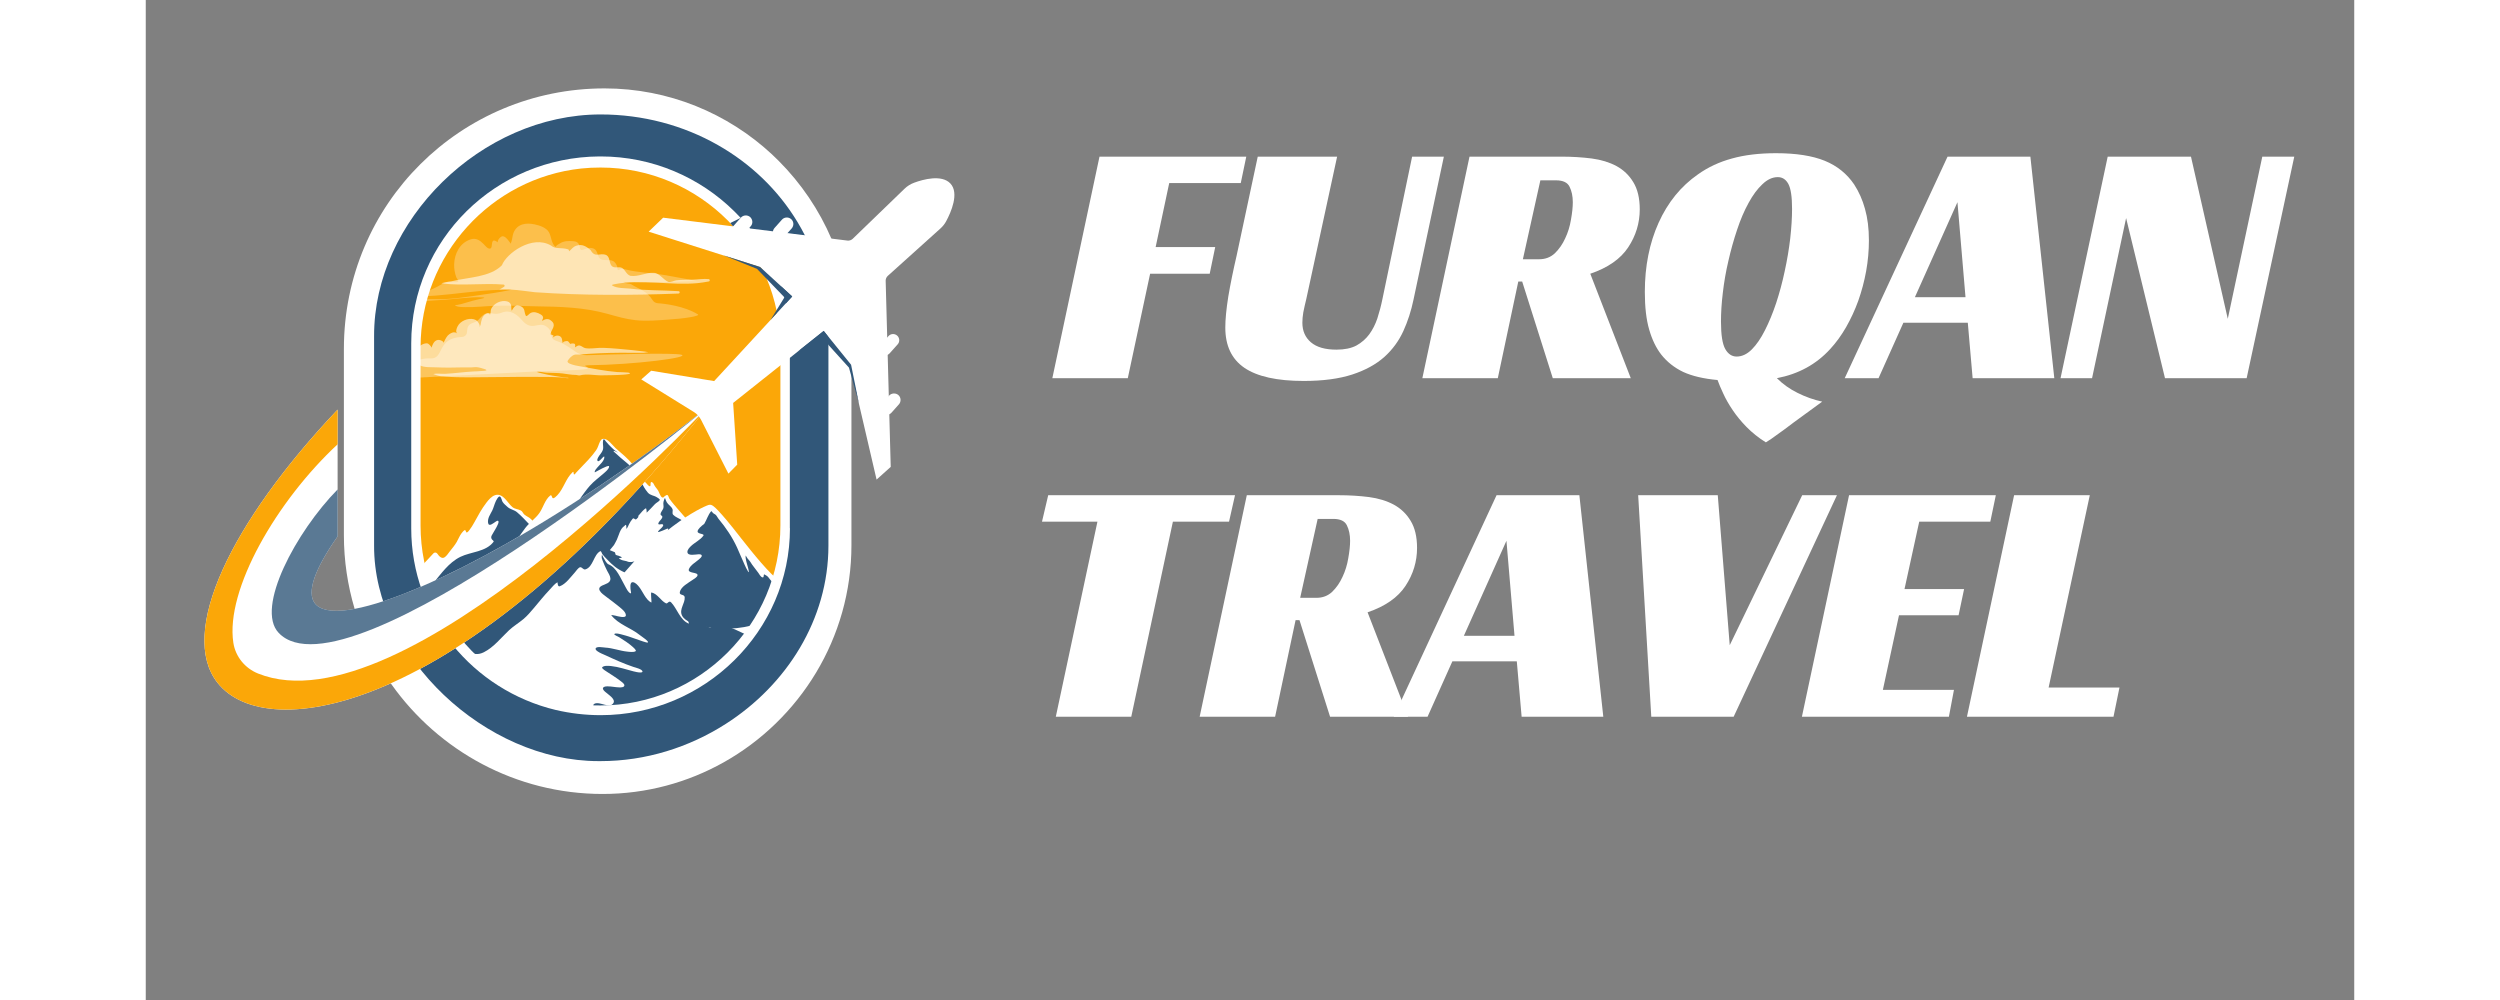
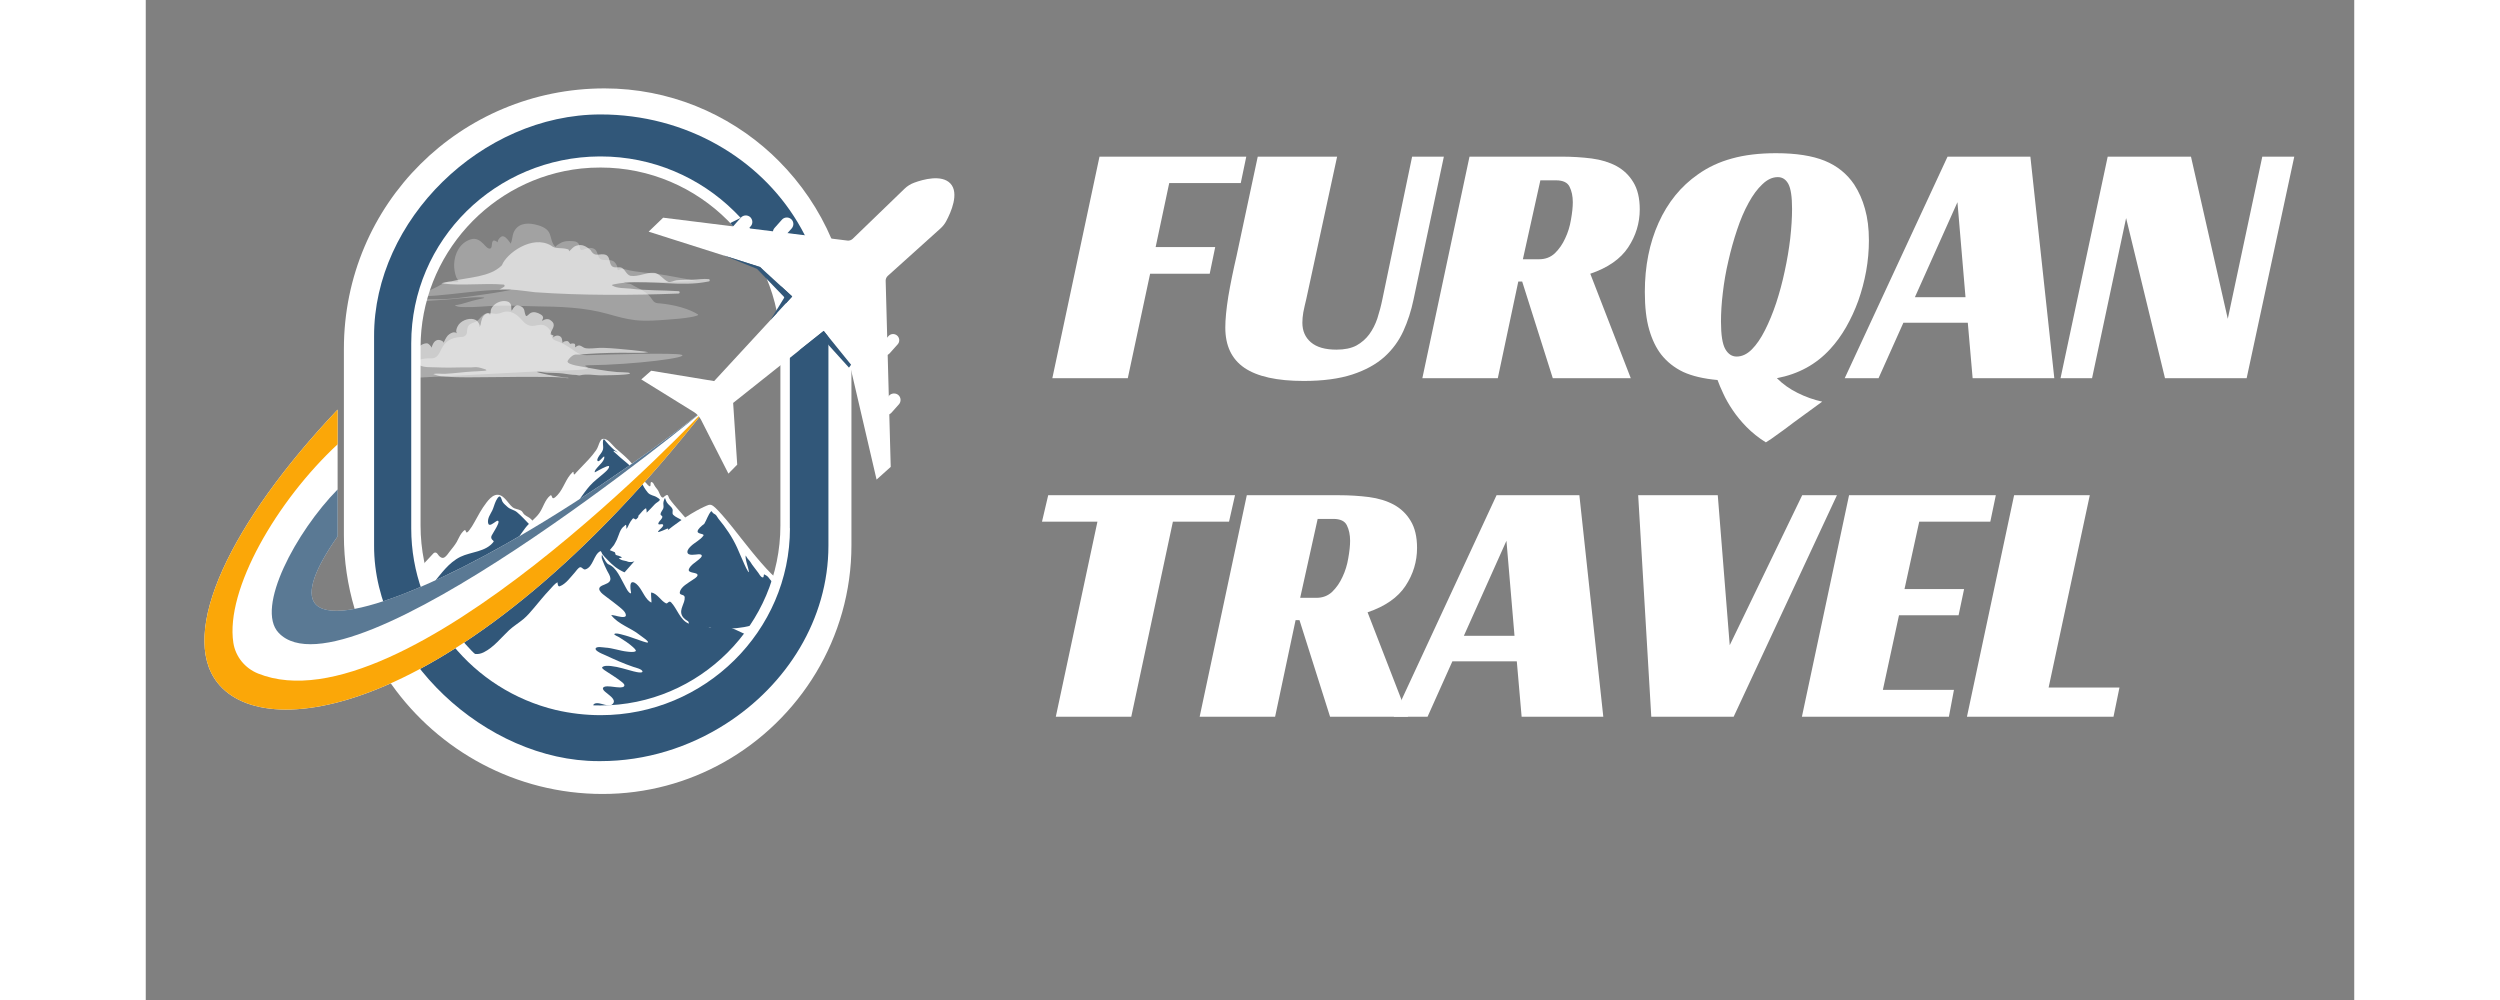
<svg xmlns="http://www.w3.org/2000/svg" width="200" zoomAndPan="magnify" viewBox="0 0 150 67.92" height="80" preserveAspectRatio="xMidYMid meet">
  <rect x="0" y="0" width="150" height="67.92" fill="#808080" stroke="none" />
  <defs>
    <clipPath id="64a95afd2c">
      <path d="M 13 6 L 48 6 L 48 53.938 L 13 53.938 Z M 13 6 " />
    </clipPath>
    <clipPath id="9828f24cc0">
      <path d="M 42.992 10.93 C 42.836 10.773 42.676 10.621 42.516 10.469 C 39.527 7.699 35.523 6.004 31.156 6.004 C 21.418 6.004 13.457 13.824 13.457 23.699 L 13.457 36.355 C 13.457 38.09 13.715 39.762 14.184 41.344 C 14.734 43.207 15.598 44.949 16.703 46.5 C 19.891 50.988 25.137 53.926 31.027 53.926 C 34.008 53.926 36.816 53.145 39.254 51.777 C 44.418 48.879 47.93 43.344 47.93 37.031 L 47.93 22.777 C 47.914 18.168 46.027 13.973 42.992 10.93 Z M 43.105 35.691 C 43.105 42.414 37.605 47.914 30.883 47.914 C 30.746 47.914 30.617 47.914 30.488 47.91 C 23.949 47.695 18.664 42.285 18.664 35.691 L 18.664 23.594 C 18.664 17.312 23.465 12.098 29.578 11.445 C 30.012 11.398 30.441 11.379 30.891 11.379 C 34.25 11.379 37.309 12.754 39.52 14.965 C 41.738 17.184 43.105 20.234 43.105 23.594 Z M 43.105 35.691 " />
    </clipPath>
    <clipPath id="c95b57c224">
      <path d="M 3.984 27 L 39 27 L 39 49 L 3.984 49 Z M 3.984 27 " />
    </clipPath>
    <filter x="0%" y="0%" width="100%" filterUnits="objectBoundingBox" id="55edfac098" height="100%" />
    <clipPath id="ed79ec2f30">
      <path d="M 0.477 0.566 L 30.203 0.566 L 30.203 16.867 L 0.477 16.867 Z M 0.477 0.566 " />
    </clipPath>
    <clipPath id="b984185bc0">
      <rect x="0" width="31" y="0" height="17" />
    </clipPath>
    <clipPath id="bfb6661a0e">
      <path d="M 33 12 L 54.922 12 L 54.922 33 L 33 33 Z M 33 12 " />
    </clipPath>
  </defs>
  <g id="2bf6a2b49a">
-     <path style=" stroke:none;fill-rule:nonzero;fill:#fba708;fill-opacity:1;" d="M 44.824 23.559 L 44.824 36.863 C 44.832 44.418 38.035 50.551 30.547 50.551 C 23.445 50.633 16.324 43.965 16.348 36.863 L 16.348 23.559 C 16.34 16.199 23.086 9.484 30.547 9.484 C 38.012 9.484 44.824 15.215 44.824 23.559 Z M 44.824 23.559 " />
    <path style=" stroke:none;fill-rule:nonzero;fill:#ffffff;fill-opacity:1;" d="M 17.84 39.41 L 19.543 37.578 C 19.617 37.504 19.738 37.512 19.801 37.602 C 19.914 37.77 20.094 37.973 20.285 37.859 C 20.43 37.773 20.543 37.586 20.645 37.457 C 20.809 37.25 20.984 37.043 21.117 36.816 C 21.234 36.617 21.312 36.395 21.453 36.211 C 21.488 36.168 21.633 35.977 21.695 36.008 C 21.746 36.031 21.738 36.18 21.812 36.164 C 21.875 36.148 21.938 36.055 21.977 36.008 C 22.105 35.848 22.211 35.668 22.309 35.492 C 22.57 35.02 22.816 34.551 23.148 34.125 C 23.301 33.93 23.488 33.707 23.734 33.629 C 24.266 33.465 24.57 34.16 24.898 34.438 C 25.062 34.582 25.297 34.574 25.48 34.676 C 25.59 34.734 25.621 34.867 25.711 34.945 C 25.859 35.074 26.055 35.137 26.191 35.281 C 26.672 35.793 26.789 36.539 27.102 37.145 C 27.277 37.48 27.473 38.004 27.207 38.336 C 27.039 38.555 26.781 38.688 26.562 38.844 C 26.246 39.066 25.93 39.301 25.559 39.43 C 25.324 39.512 25.074 39.531 24.828 39.578 C 24.633 39.617 24.422 39.684 24.223 39.68 C 23.809 39.676 23.438 39.473 23.02 39.492 C 22.59 39.508 22.176 39.617 21.75 39.656 C 20.469 39.773 19.188 39.871 17.906 39.98 L 17.84 39.41 " />
    <path style=" stroke:none;fill-rule:nonzero;fill:#315779;fill-opacity:1;" d="M 19.508 39.633 C 20.059 38.973 20.574 38.211 21.371 37.82 C 22.094 37.469 23.098 37.492 23.625 36.797 C 23.66 36.75 23.543 36.672 23.52 36.645 C 23.445 36.551 23.449 36.457 23.504 36.355 C 23.633 36.117 23.789 35.898 23.898 35.652 C 23.926 35.594 23.992 35.457 23.945 35.391 C 23.902 35.332 23.801 35.406 23.762 35.434 C 23.629 35.516 23.297 35.82 23.25 35.512 C 23.203 35.191 23.402 34.941 23.535 34.672 C 23.625 34.484 23.672 34.273 23.758 34.082 C 23.781 34.023 23.953 33.668 24.055 33.727 C 24.16 33.793 24.176 33.984 24.234 34.086 C 24.316 34.219 24.465 34.332 24.578 34.438 C 24.762 34.605 25.027 34.629 25.215 34.789 C 25.852 35.324 26.301 36.004 27.027 36.445 C 27.379 36.66 28.281 37.117 28.109 37.656 C 28.035 37.883 27.793 38.016 27.586 38.102 C 27.109 38.305 26.59 38.363 26.086 38.469 C 25.594 38.574 25.121 38.422 24.633 38.512 C 24.223 38.586 23.836 38.738 23.43 38.824 C 22.125 39.113 20.812 39.363 19.508 39.633 " />
    <path style=" stroke:none;fill-rule:nonzero;fill:#ffffff;fill-opacity:1;" d="M 22.098 44.531 C 22.141 44.438 22.121 44.328 22.051 44.258 C 21.367 43.605 21.945 42.43 22.031 41.461 C 22.051 41.223 22.168 40.879 22.344 40.637 C 23.141 39.555 23.941 38.473 24.723 37.375 C 25.082 36.879 25.402 36.355 25.773 35.867 C 26.059 35.488 26.484 35.215 26.746 34.828 C 27 34.461 27.113 33.938 27.477 33.652 C 27.578 33.574 27.578 33.809 27.652 33.836 C 27.742 33.867 27.898 33.691 27.953 33.637 C 28.395 33.172 28.52 32.504 28.996 32.066 C 29.105 31.965 29.016 32.246 29.113 32.223 C 29.148 32.215 29.195 32.141 29.219 32.113 C 29.312 32.012 29.406 31.914 29.504 31.812 C 29.883 31.418 30.277 31.027 30.59 30.578 C 30.719 30.395 30.754 30.184 30.855 29.988 C 30.891 29.922 30.945 29.828 31.031 29.812 C 31.375 29.746 31.691 30.238 31.906 30.434 C 32.281 30.773 32.734 31.117 33.043 31.52 C 33.152 31.664 33.137 31.898 33.285 31.996 C 33.387 32.066 33.383 32.176 33.449 32.273 C 33.582 32.457 33.762 32.613 33.93 32.754 C 34.027 32.836 34.09 32.957 34.203 33.02 C 34.262 33.051 34.281 33.004 34.285 32.953 C 34.289 32.836 34.273 32.672 34.418 32.77 C 34.441 32.785 34.457 32.805 34.477 32.832 C 34.496 32.859 34.531 32.93 34.543 32.957 C 34.617 33.098 34.734 33.203 34.812 33.34 C 34.879 33.465 34.914 33.602 35 33.719 C 35.031 33.766 35.09 33.809 35.148 33.789 C 35.168 33.785 35.184 33.766 35.199 33.746 C 35.211 33.734 35.223 33.723 35.234 33.711 C 35.27 33.684 35.305 33.656 35.344 33.637 C 35.5 33.559 35.5 33.777 35.562 33.867 C 35.754 34.137 35.973 34.387 36.188 34.633 C 36.352 34.816 36.512 35 36.672 35.188 C 36.695 35.219 36.805 35.301 36.809 35.348 C 36.816 35.391 36.84 35.43 36.871 35.461 C 37.871 36.523 38.859 37.598 39.844 38.68 L 40.047 38.871 C 40.094 38.918 40.23 39.141 40.273 39.234 C 40.383 39.453 40.508 39.688 40.574 39.926 C 40.777 40.656 40.312 41.203 39.992 41.793 C 39.809 42.129 39.57 42.461 39.336 42.715 C 38.871 43.215 38.309 43.637 37.738 44.004 C 37.172 44.367 36.492 44.566 35.867 44.801 C 34.594 45.285 33.328 45.656 31.996 45.941 C 31.395 46.066 30.824 46.156 30.207 46.129 C 28.938 46.07 27.66 45.973 26.43 45.641 C 25.543 45.402 23.898 46.047 23.074 45.648 C 22.777 45.5 21.797 45.199 22.098 44.527 Z M 22.098 44.531 " />
    <path style=" stroke:none;fill-rule:nonzero;fill:#315779;fill-opacity:1;" d="M 26.836 36.777 C 26.895 36.699 26.957 36.625 27.027 36.57 C 27.301 36.227 27.574 35.879 27.891 35.57 C 28.203 35.266 28.562 35.035 28.855 34.707 C 29.328 34.168 29.684 33.539 30.156 33 C 30.441 32.676 30.785 32.438 31.105 32.152 C 31.227 32.043 31.434 31.883 31.469 31.711 C 31.492 31.602 31.34 31.668 31.289 31.684 C 31.102 31.754 30.922 31.855 30.746 31.949 C 30.73 31.957 30.5 32.082 30.5 32.082 C 30.461 31.98 30.605 31.832 30.66 31.766 C 30.809 31.582 31.16 31.301 31.148 31.039 C 31.145 30.953 31.043 31.066 31.023 31.086 C 30.98 31.129 30.746 31.414 30.684 31.301 C 30.641 31.23 30.695 31.129 30.727 31.066 C 30.816 30.895 30.988 30.742 31.047 30.555 C 31.098 30.395 31.043 30.203 31.051 30.039 C 31.051 29.988 31.055 29.867 31.109 29.836 C 31.141 29.816 31.223 29.949 31.242 29.973 C 31.379 30.133 31.52 30.289 31.672 30.43 C 31.754 30.508 31.84 30.582 31.934 30.645 C 31.965 30.668 31.996 30.688 32.027 30.703 C 32.043 30.711 32.082 30.727 32.07 30.727 C 32 30.734 31.824 30.586 31.762 30.633 C 31.754 30.641 31.867 30.746 31.879 30.754 C 31.996 30.867 32.117 30.977 32.238 31.078 C 32.566 31.355 32.91 31.613 33.18 31.949 C 33.547 32.414 33.715 33.004 34.094 33.449 C 34.273 33.66 34.492 33.637 34.707 33.77 C 34.734 33.785 34.945 33.906 34.914 33.965 C 34.844 34.078 34.672 34.141 34.574 34.25 C 34.402 34.445 34.207 34.633 34.023 34.82 C 34.02 34.824 34.023 34.492 33.957 34.527 C 33.816 34.598 33.629 34.84 33.52 34.961 C 33.48 35.004 33.406 35.07 33.469 35.094 C 33.434 35.148 33.391 35.199 33.336 35.25 C 33.223 35.359 33.168 35.121 33.062 35.242 C 32.965 35.359 32.887 35.477 32.82 35.613 C 32.793 35.664 32.715 35.871 32.645 35.914 C 32.629 35.922 32.641 35.875 32.641 35.859 C 32.641 35.809 32.648 35.695 32.617 35.656 C 32.59 35.621 32.543 35.699 32.504 35.727 C 32.211 35.918 32.133 36.359 31.996 36.656 C 31.992 36.672 31.785 37.062 31.789 37.035 C 31.676 37.168 31.582 37.281 31.52 37.363 C 31.512 37.375 31.848 37.492 31.859 37.508 C 31.93 37.594 31.84 37.668 31.988 37.711 C 32.082 37.738 32.172 37.762 32.262 37.809 C 32.27 37.816 32.332 37.84 32.328 37.859 C 32.316 37.93 32.078 37.867 32.16 37.941 C 32.309 38.07 32.477 38.066 32.645 38.113 C 32.699 38.129 32.754 38.16 32.812 38.168 C 32.887 38.176 32.961 38.176 33.035 38.168 C 33.059 38.164 33.148 38.121 33.152 38.145 C 33.367 38.207 33.555 38.07 33.672 37.898 C 33.77 37.758 33.84 37.598 33.961 37.477 C 34.324 37.117 34.785 36.875 35.102 36.473 C 35.211 36.332 35.504 36.125 35.484 35.926 C 35.477 35.863 35.355 35.934 35.324 35.945 C 35.195 36 35.066 36.062 34.93 36.105 C 34.895 36.117 34.828 36.145 34.793 36.125 C 34.773 36.113 34.867 36.016 34.871 36.008 C 34.934 35.938 35.152 35.773 35.145 35.668 C 35.133 35.531 34.879 35.664 34.82 35.598 C 34.793 35.566 34.84 35.484 34.855 35.457 C 34.918 35.352 35.078 35.234 35.086 35.109 C 35.094 35.023 34.965 35.012 34.965 34.926 C 34.969 34.773 35.113 34.656 35.156 34.516 C 35.195 34.375 35.129 34.23 35.164 34.086 C 35.172 34.055 35.234 33.828 35.27 33.824 C 35.27 33.824 35.289 33.883 35.289 33.883 C 35.316 33.961 35.348 34.039 35.387 34.113 C 35.484 34.285 35.695 34.391 35.773 34.574 C 35.828 34.703 35.719 34.855 35.828 34.969 C 35.969 35.121 36.227 35.207 36.398 35.324 C 36.449 35.363 36.566 35.43 36.574 35.5 C 36.586 35.59 36.48 35.715 36.43 35.777 C 36.25 35.996 36.02 36.152 35.812 36.336 C 35.324 36.77 34.734 37.113 34.293 37.598 C 33.941 37.98 33.766 38.5 33.348 38.828 C 33.254 38.898 33.117 38.973 33.031 39.039 C 32.926 39.121 32.598 38.914 32.516 38.875 C 32.02 38.652 31.703 38.391 31.332 37.992 C 31.223 37.879 31.102 37.762 31.008 37.633 C 30.98 37.598 30.934 37.402 30.867 37.438 C 30.414 37.676 30.391 38.512 29.863 38.672 C 29.715 38.719 29.625 38.496 29.496 38.527 C 29.375 38.559 29.219 38.793 29.137 38.887 C 28.863 39.188 28.527 39.672 28.125 39.816 C 28.023 39.852 27.996 39.758 27.984 39.68 C 27.98 39.672 27.965 39.543 27.961 39.547 C 27.77 39.652 27.594 39.883 27.445 40.039 C 27.059 40.445 26.711 40.883 26.348 41.312 C 26.129 41.57 25.914 41.828 25.652 42.047 C 25.34 42.309 24.984 42.52 24.684 42.797 C 24.141 43.305 23.641 43.961 22.961 44.301 C 22.195 44.684 21.625 44.102 21.242 43.473 C 21.113 43.262 20.883 42.977 20.926 42.711 C 21.012 42.18 21.465 41.609 21.805 41.215 C 22.785 40.07 24.137 39.336 25.328 38.441 C 25.57 38.262 25.883 38.074 26.062 37.832 C 26.219 37.617 26.281 37.32 26.523 37.184 C 26.57 37.156 26.594 37.098 26.629 37.059 C 26.703 36.977 26.77 36.871 26.84 36.777 " />
    <path style=" stroke:none;fill-rule:nonzero;fill:#ffffff;fill-opacity:1;" d="M 44 39.766 C 43.227 40.449 40.449 36.488 39.441 35.316 C 38.504 34.211 38.43 34.285 38.277 34.285 C 38.125 34.285 35.105 35.559 31.973 39.547 C 28.84 43.535 42.781 43.52 42.781 43.52 Z M 44 39.766 " />
    <path style=" stroke:none;fill-rule:nonzero;fill:#315779;fill-opacity:1;" d="M 41.938 42.129 C 41.941 42.074 42.02 42.012 42.055 41.977 C 42.168 41.859 42.281 41.746 42.367 41.605 C 42.48 41.422 42.602 41.238 42.711 41.055 C 42.812 40.887 43.047 40.559 43.027 40.348 C 43.004 40.094 42.809 39.938 42.68 39.738 C 42.602 39.617 42.555 39.523 42.453 39.418 C 42.332 39.293 42.293 39.168 42.137 39.082 C 42.129 39.078 42 39.008 42 39.008 C 41.949 39.047 42.004 39.254 41.883 39.215 C 41.758 39.18 41.672 39 41.602 38.902 C 41.426 38.652 41.215 38.422 41.055 38.152 C 41.004 38.066 40.922 38.008 40.867 37.922 C 40.867 37.918 40.746 37.727 40.746 37.727 C 40.715 37.984 40.844 38.297 40.902 38.543 C 40.906 38.574 40.984 38.812 40.949 38.855 C 40.93 38.883 40.906 38.805 40.887 38.777 C 40.805 38.641 40.742 38.508 40.676 38.363 C 40.496 37.977 40.34 37.582 40.164 37.195 C 39.84 36.484 39.391 35.824 38.895 35.23 C 38.832 35.152 38.789 35.047 38.723 34.98 C 38.668 34.922 38.582 34.898 38.523 34.84 C 38.512 34.828 38.422 34.699 38.406 34.719 C 38.188 34.965 38.102 35.305 37.934 35.578 C 37.746 35.719 37.48 35.941 37.48 36.098 C 37.484 36.289 37.98 36.234 37.871 36.387 C 37.672 36.672 37.277 36.852 37.027 37.094 C 36.926 37.195 36.777 37.344 36.789 37.5 C 36.812 37.785 37.355 37.652 37.527 37.648 C 37.602 37.645 37.738 37.637 37.762 37.73 C 37.785 37.828 37.625 37.945 37.57 37.996 C 37.355 38.184 37.012 38.371 36.895 38.641 C 36.758 38.969 37.5 38.836 37.477 39.07 C 37.461 39.203 37.234 39.32 37.141 39.387 C 36.867 39.582 36.348 39.844 36.273 40.211 C 36.223 40.465 36.594 40.336 36.605 40.57 C 36.633 40.988 36.219 41.375 36.418 41.797 C 36.609 42.211 37.285 42.395 37.684 42.492 C 38.906 42.797 40.387 42.781 41.578 42.34 C 41.73 42.281 41.848 42.211 41.938 42.129 Z M 41.938 42.129 " />
    <path style=" stroke:none;fill-rule:nonzero;fill:#ffffff;fill-opacity:1;" d="M 22.926 46.637 C 23.48 46.262 23.422 45.996 23.879 45.504 C 24.359 44.988 25.387 44.203 25.996 43.816 C 26.234 43.668 26.199 43.965 26.203 44.121 C 26.207 44.168 26.203 44.277 26.281 44.254 C 26.547 44.172 26.777 43.883 26.949 43.68 C 27.32 43.238 27.637 42.77 28.078 42.398 C 28.18 42.316 28.418 42.098 28.566 42.148 C 28.68 42.184 28.652 42.488 28.812 42.352 C 29.289 41.945 29.641 41.406 30.145 41.02 C 30.438 40.797 30.832 40.801 31.094 40.52 C 31.469 40.113 31.77 39.383 32.352 39.242 C 32.57 39.191 32.941 39.504 33.105 39.609 C 33.875 40.105 34.684 40.664 35.383 41.258 C 35.934 41.723 36.434 42.273 37.043 42.668 C 37.254 42.801 37.668 43.039 37.93 42.988 C 38.035 42.965 37.93 42.715 38.055 42.746 C 38.293 42.805 38.543 42.996 38.738 43.141 C 39.242 43.516 39.664 43.984 40.148 44.383 C 40.703 44.836 41.414 45.027 41.984 45.453 C 42.234 45.641 42.52 45.934 42.555 46.262 C 42.602 46.715 41.938 47.203 41.652 47.484 C 40.59 48.547 39.383 49.434 38.043 50.125 C 36.934 50.699 35.754 51.133 34.52 51.359 C 30.035 52.188 25.742 50.082 22.93 46.641 " />
    <path style=" stroke:none;fill-rule:nonzero;fill:#315779;fill-opacity:1;" d="M 41.266 43.348 C 40.473 42.961 39.598 42.484 38.719 42.344 C 38.496 42.309 38.496 42.668 38.289 42.609 C 37.797 42.469 37.43 41.801 36.848 41.953 C 36.746 41.977 36.934 42.379 36.875 42.355 C 36.289 42.113 36.094 41.348 35.688 40.918 C 35.527 40.75 35.449 41.035 35.332 40.977 C 34.98 40.805 34.758 40.328 34.355 40.242 C 34.312 40.23 34.32 40.355 34.32 40.375 C 34.32 40.516 34.336 40.652 34.344 40.793 C 34.344 40.797 34.352 40.934 34.336 40.926 C 33.953 40.738 33.754 40.164 33.5 39.852 C 33.402 39.73 33.238 39.539 33.062 39.543 C 32.855 39.547 32.922 40 32.941 40.125 C 32.945 40.152 32.992 40.32 32.93 40.301 C 32.758 40.25 32.602 39.887 32.52 39.746 C 32.25 39.281 31.98 38.551 31.441 38.336 C 31.281 38.273 31.156 37.988 31.074 37.852 C 31.066 37.84 30.996 37.684 30.988 37.684 C 30.973 37.684 30.969 37.781 30.969 37.785 C 30.957 37.891 30.988 37.977 31.027 38.074 C 31.117 38.305 31.219 38.535 31.332 38.758 C 31.418 38.926 31.539 39.09 31.559 39.281 C 31.594 39.598 31.199 39.672 30.984 39.777 C 30.832 39.855 30.742 39.965 30.844 40.133 C 30.938 40.293 31.125 40.418 31.273 40.531 C 31.57 40.762 31.883 40.98 32.176 41.227 C 32.324 41.355 32.605 41.562 32.609 41.785 C 32.617 42.027 32.012 41.844 31.898 41.816 C 31.871 41.809 31.598 41.758 31.613 41.777 C 32.09 42.41 32.957 42.645 33.555 43.133 C 33.707 43.254 33.875 43.355 34.016 43.484 C 34.043 43.512 34.137 43.586 34.105 43.633 C 34.086 43.66 33.992 43.629 33.969 43.625 C 33.84 43.594 33.715 43.547 33.59 43.504 C 33.16 43.359 32.734 43.191 32.293 43.086 C 32.203 43.066 31.902 42.973 31.824 43.066 C 31.785 43.117 32.125 43.262 32.16 43.285 C 32.48 43.484 32.809 43.695 33.09 43.949 C 33.117 43.973 33.355 44.176 33.27 44.23 C 33.137 44.316 32.852 44.273 32.703 44.258 C 32.199 44.207 31.715 44.012 31.207 43.984 C 31.074 43.977 30.617 43.883 30.559 44.039 C 30.523 44.117 30.625 44.195 30.68 44.234 C 30.844 44.352 31.035 44.422 31.219 44.504 C 31.84 44.793 32.473 45.078 33.121 45.297 C 33.25 45.34 33.715 45.445 33.738 45.605 C 33.746 45.672 33.637 45.676 33.598 45.676 C 33.438 45.676 33.277 45.633 33.125 45.598 C 32.621 45.469 32.121 45.293 31.602 45.238 C 31.445 45.223 31.117 45.188 31 45.324 C 30.938 45.402 31.289 45.605 31.344 45.641 C 31.641 45.836 31.945 46.023 32.227 46.238 C 32.309 46.305 32.492 46.418 32.508 46.535 C 32.523 46.691 32.266 46.691 32.176 46.688 C 31.906 46.684 31.641 46.617 31.371 46.617 C 31.273 46.617 31.109 46.621 31.059 46.723 C 31.012 46.824 31.156 46.945 31.219 47 C 31.379 47.152 31.926 47.469 31.766 47.746 C 31.516 48.176 30.828 47.609 30.473 47.801 C 30.344 47.871 30.398 47.996 30.445 48.109 C 30.516 48.273 30.656 48.496 30.547 48.672 C 30.402 48.895 30.035 48.895 29.922 49.129 C 29.887 49.203 29.957 49.293 29.992 49.348 C 29.996 49.352 30.07 49.457 30.066 49.461 C 29.957 49.516 29.625 49.297 29.711 49.625 C 29.785 49.914 30.336 49.973 30.57 50.008 C 31.484 50.145 32.484 50.039 33.387 49.852 C 36.93 49.129 39.551 46.395 41.266 43.348 " />
    <path style=" stroke:none;fill-rule:nonzero;fill:#ffffff;fill-opacity:0.271;" d="M 37.5 21.348 C 37.562 21.398 37.449 21.434 37.414 21.445 C 37.285 21.492 37.145 21.516 37.012 21.539 C 36.5 21.633 35.988 21.668 35.473 21.707 C 34.738 21.762 33.996 21.824 33.262 21.746 C 32.617 21.676 31.996 21.496 31.375 21.32 C 29.758 20.867 28.137 20.828 26.469 20.805 C 25.586 20.793 24.707 20.738 23.824 20.766 C 23.125 20.785 22.422 20.875 21.723 20.859 C 21.559 20.855 21.133 20.871 21.012 20.734 C 20.98 20.703 21.102 20.723 21.148 20.711 C 21.242 20.695 21.336 20.676 21.43 20.652 C 21.773 20.562 22.113 20.441 22.461 20.363 C 22.594 20.336 22.727 20.309 22.859 20.273 C 22.867 20.273 23.004 20.242 22.992 20.223 C 22.973 20.191 22.82 20.199 22.785 20.195 C 22.586 20.184 22.383 20.188 22.184 20.199 C 21.324 20.25 20.477 20.367 19.613 20.402 C 19.355 20.414 19.098 20.434 18.844 20.469 C 18.809 20.473 18.41 20.512 18.434 20.477 C 18.484 20.391 18.66 20.367 18.746 20.355 C 19.039 20.309 19.344 20.32 19.641 20.324 C 20.766 20.348 21.93 20.148 23.043 19.988 C 23.43 19.934 23.816 19.875 24.203 19.805 C 24.348 19.777 24.488 19.75 24.629 19.723 C 24.672 19.711 24.715 19.703 24.758 19.695 C 24.777 19.691 24.824 19.695 24.812 19.68 C 24.781 19.645 24.574 19.676 24.523 19.676 C 24.211 19.68 23.902 19.688 23.59 19.703 C 22.297 19.77 21.02 19.969 19.73 20.074 C 19.363 20.102 18.992 20.125 18.625 20.109 C 18.594 20.109 18.281 20.086 18.285 20.078 C 18.293 20.055 18.418 20.035 18.441 20.031 C 18.566 19.996 18.691 19.953 18.816 19.906 C 19.148 19.781 19.477 19.641 19.793 19.477 C 19.992 19.371 20.207 19.219 20.434 19.18 C 20.625 19.145 20.828 19.168 21.023 19.164 C 21.059 19.16 21.188 19.172 21.219 19.133 C 21.27 19.066 21.113 18.895 21.09 18.828 C 20.988 18.547 20.938 18.254 20.945 17.953 C 20.969 17.223 21.332 16.484 22.082 16.254 C 22.434 16.145 22.707 16.328 22.945 16.574 C 23.043 16.672 23.223 16.922 23.391 16.883 C 23.566 16.84 23.453 16.453 23.598 16.352 C 23.688 16.293 23.836 16.406 23.902 16.457 C 23.938 16.48 24.047 16.555 24.004 16.543 C 23.742 16.465 24.062 16.066 24.219 16.047 C 24.391 16.031 24.551 16.234 24.645 16.352 C 24.676 16.391 24.707 16.43 24.734 16.469 C 24.75 16.492 24.77 16.566 24.781 16.539 C 24.895 16.352 24.891 16.027 24.977 15.812 C 25.23 15.203 25.812 15.113 26.406 15.238 C 26.75 15.312 27.199 15.453 27.387 15.777 C 27.543 16.047 27.555 16.598 27.852 16.781 C 27.824 16.688 28.082 16.562 28.117 16.539 C 28.402 16.355 28.715 16.355 29.047 16.383 C 29.25 16.398 29.398 16.48 29.461 16.691 C 29.48 16.762 29.48 16.922 29.551 16.969 C 29.621 17.016 29.816 16.914 29.879 16.895 C 30.062 16.836 30.246 16.801 30.43 16.887 C 30.727 17.023 30.66 17.449 30.887 17.594 C 31.113 17.734 31.477 17.598 31.734 17.727 C 31.875 17.801 31.969 17.953 32.02 18.098 C 32.039 18.148 32.02 18.316 32.074 18.344 C 32.121 18.363 32.184 18.297 32.227 18.285 C 32.332 18.254 32.469 18.27 32.574 18.297 C 33.438 18.523 34.344 18.527 35.223 18.68 C 35.777 18.777 36.336 18.879 36.891 18.98 C 37.039 19.008 37.203 19.039 37.352 19.078 C 37.418 19.094 37.555 19.121 37.555 19.121 C 37.555 19.121 37.461 19.098 37.414 19.098 C 37.398 19.094 37.25 19.098 37.227 19.098 C 36.977 19.105 36.723 19.113 36.469 19.121 C 35.586 19.145 34.699 19.184 33.816 19.184 C 33.52 19.18 33.219 19.172 32.918 19.168 C 32.828 19.164 32.738 19.168 32.645 19.168 C 32.586 19.164 32.434 19.109 32.473 19.156 C 32.574 19.285 32.863 19.234 33 19.324 C 33.426 19.602 34.031 19.742 34.426 20.387 C 34.5 20.508 34.621 20.578 34.766 20.594 C 35.289 20.629 36.586 20.789 37.5 21.352 " />
    <path style=" stroke:none;fill-rule:nonzero;fill:#ffffff;fill-opacity:0.588;" d="M 26.43 19.848 C 25.625 19.754 24.812 19.613 24.016 19.66 C 24.012 19.656 24.133 19.602 24.156 19.59 C 24.16 19.586 24.164 19.586 24.168 19.582 C 24.215 19.551 24.277 19.516 24.336 19.477 C 24.402 19.434 24.379 19.332 24.301 19.328 C 22.934 19.215 21.551 19.422 20.184 19.258 C 20.184 19.258 20.18 19.258 20.18 19.258 C 19.824 19.25 20.68 19.105 20.762 19.105 C 20.77 19.105 20.773 19.105 20.777 19.102 C 21.891 18.828 23.367 18.836 24.176 18.031 C 24.184 18.023 24.191 18.016 24.195 18.004 C 24.5 17.215 26.246 15.926 27.523 16.676 C 27.527 16.676 27.531 16.68 27.535 16.684 C 27.836 16.941 28.199 16.785 28.684 16.934 C 28.719 16.945 28.742 16.977 28.742 17.012 C 28.742 17.043 28.746 17.074 28.75 17.07 C 28.934 16.926 29 16.77 29.246 16.688 C 29.633 16.555 29.918 16.734 30.199 16.973 C 30.207 16.98 30.215 16.988 30.219 16.996 C 30.535 17.547 30.828 17.141 31.273 17.32 C 31.277 17.32 31.281 17.324 31.289 17.328 C 31.543 17.477 31.465 17.867 31.645 18.062 C 31.824 18.258 32.16 18.078 32.359 18.203 C 32.574 18.34 32.648 18.645 32.906 18.73 C 32.91 18.73 32.918 18.734 32.922 18.734 C 33.453 18.816 33.977 18.492 34.516 18.531 C 34.875 18.539 35.156 19 35.48 19.141 C 35.613 19.199 35.898 19.059 36.027 19.039 C 36.395 18.992 36.773 19.012 37.145 18.996 C 37.488 18.988 37.883 18.918 38.238 18.957 C 38.332 18.969 38.332 19.109 38.234 19.117 C 37.984 19.16 37.742 19.207 37.488 19.23 C 35.594 19.41 33.668 18.926 31.793 19.312 C 31.781 19.316 31.613 19.344 31.68 19.387 C 31.988 19.594 32.551 19.566 32.898 19.602 C 33.988 19.742 35.098 19.703 36.188 19.777 C 36.289 19.781 36.289 19.934 36.184 19.938 C 32.969 20.062 29.645 20.074 26.43 19.848 Z M 26.43 19.848 " />
    <path style=" stroke:none;fill-rule:nonzero;fill:#ffffff;fill-opacity:0.341;" d="M 17.648 24.988 C 17.648 24.988 18.316 24.285 19.332 24.344 C 20.301 24.398 19.715 22.945 21.496 22.883 C 21.656 22.875 21.789 22.754 21.812 22.605 C 21.867 22.309 21.762 22.059 22.336 21.887 C 22.766 21.75 22.82 21.129 23.531 21.289 C 23.742 21.332 23.965 21.324 24.16 21.242 C 24.5 21.098 24.992 21.082 25.559 21.75 C 26.234 22.551 26.656 21.801 27.203 22.172 C 27.477 22.355 27.551 22.598 27.559 22.785 C 27.566 22.945 27.664 23.082 27.816 23.125 C 28.125 23.219 28.617 23.461 29.172 23.875 C 29.398 24.043 29.672 24.133 29.949 24.125 C 31.391 24.078 35.855 23.945 36.383 24.094 C 37.012 24.277 33.234 24.77 30.055 24.809 C 29.488 24.836 30.262 24.938 29.957 25.051 C 29.656 25.164 26.75 25.215 26.75 25.215 L 17.52 25.699 Z M 17.648 24.988 " />
    <path style=" stroke:none;fill-rule:nonzero;fill:#ffffff;fill-opacity:0.6;" d="M 28.656 24.512 C 28.613 24.621 28.754 24.684 28.836 24.715 C 29.062 24.809 29.312 24.848 29.555 24.891 C 30.379 25.039 31.191 25.199 32.027 25.27 C 32.238 25.285 32.449 25.273 32.656 25.297 C 32.711 25.301 32.848 25.301 32.883 25.355 C 32.906 25.391 32.809 25.402 32.789 25.406 C 32.68 25.426 32.566 25.438 32.457 25.445 C 31.973 25.484 31.484 25.484 31 25.492 C 30.496 25.504 29.973 25.367 29.488 25.496 C 29.406 25.516 29.309 25.469 29.223 25.465 C 28.906 25.465 28.613 25.402 28.297 25.363 C 27.938 25.32 27.566 25.332 27.207 25.312 C 27.031 25.305 26.73 25.215 26.559 25.262 C 26.543 25.266 26.598 25.273 26.617 25.281 C 26.648 25.293 26.684 25.309 26.719 25.316 C 26.82 25.344 26.93 25.363 27.035 25.391 C 27.426 25.492 27.848 25.543 28.246 25.609 C 28.348 25.629 28.453 25.648 28.555 25.656 C 28.605 25.66 28.73 25.645 28.707 25.688 C 28.703 25.691 28.59 25.68 28.574 25.68 C 28.445 25.676 28.316 25.641 28.188 25.633 C 27.555 25.59 26.91 25.602 26.273 25.598 C 24.801 25.59 23.332 25.629 21.859 25.629 C 21.371 25.629 20.871 25.621 20.383 25.582 C 20.188 25.562 19.988 25.566 19.801 25.5 C 19.738 25.477 19.676 25.457 19.613 25.438 C 19.59 25.426 19.516 25.41 19.539 25.406 C 19.773 25.344 20.082 25.402 20.324 25.391 C 20.965 25.359 21.602 25.266 22.238 25.23 C 22.516 25.215 22.508 25.227 22.785 25.199 C 22.789 25.199 23.152 25.195 23.137 25.137 C 23.125 25.09 22.93 25.043 22.902 25.035 C 22.734 24.977 22.508 24.918 22.328 24.938 C 22.07 24.969 21.809 24.945 21.547 24.953 C 20.93 24.969 20.324 24.977 19.707 24.949 C 19.367 24.934 18.922 24.969 18.609 24.816 C 18.496 24.762 18.391 24.695 18.289 24.621 C 18.25 24.594 18.113 24.426 18.148 24.465 C 18.184 24.305 18.23 24.133 18.289 23.973 C 18.191 23.949 18.422 23.664 18.453 23.629 C 18.602 23.477 18.875 23.305 19.102 23.32 C 19.234 23.328 19.371 23.531 19.438 23.625 C 19.449 23.641 19.504 23.703 19.496 23.723 C 19.484 23.738 19.43 23.656 19.43 23.645 C 19.422 23.582 19.441 23.516 19.465 23.457 C 19.547 23.258 19.68 23.074 19.914 23.086 C 19.996 23.094 20.141 23.148 20.199 23.211 C 20.219 23.23 20.227 23.289 20.227 23.289 C 20.227 23.289 20.301 23.117 20.348 23.039 C 20.371 23 20.391 22.957 20.418 22.918 C 20.508 22.793 20.523 22.762 20.625 22.695 C 20.742 22.617 20.867 22.547 21.012 22.578 C 21.051 22.586 21.086 22.605 21.117 22.625 C 21.137 22.637 21.191 22.668 21.172 22.66 C 20.969 22.539 21.18 22.137 21.27 22.027 C 21.523 21.719 22.062 21.547 22.422 21.738 C 22.539 21.801 22.645 21.98 22.68 22.098 C 22.691 22.137 22.664 22.25 22.664 22.25 C 22.66 22.223 22.742 22.082 22.746 22.051 C 22.785 21.785 22.848 21.469 23.098 21.32 C 23.16 21.285 23.227 21.262 23.301 21.293 C 23.336 21.309 23.375 21.395 23.395 21.359 C 23.441 21.281 23.41 21.078 23.465 20.973 C 23.648 20.594 24.133 20.371 24.539 20.469 C 24.715 20.512 24.805 20.625 24.824 20.805 C 24.828 20.84 24.82 21.074 24.863 21.098 C 24.863 21.098 24.938 20.969 24.949 20.953 C 25.027 20.84 25.113 20.727 25.27 20.742 C 25.469 20.766 25.648 20.867 25.707 21.062 C 25.719 21.094 25.777 21.488 25.855 21.469 C 25.953 21.441 26.051 21.297 26.152 21.25 C 26.375 21.148 26.621 21.234 26.816 21.352 C 26.91 21.406 26.988 21.473 26.988 21.59 C 26.988 21.656 26.891 21.754 26.949 21.785 C 26.977 21.805 27 21.738 27.031 21.727 C 27.125 21.688 27.23 21.66 27.332 21.68 C 27.41 21.691 27.477 21.734 27.539 21.785 C 27.914 22.086 27.574 22.344 27.477 22.691 C 27.465 22.734 27.664 22.754 27.684 22.781 C 27.715 22.824 27.648 22.902 27.629 22.941 C 27.617 22.957 27.656 22.914 27.672 22.906 C 27.699 22.887 27.727 22.867 27.754 22.852 C 27.883 22.789 27.969 22.766 28.102 22.824 C 28.309 22.918 28.266 23.121 28.312 23.285 C 28.324 23.32 28.359 23.223 28.395 23.207 C 28.457 23.184 28.523 23.168 28.594 23.164 C 28.723 23.156 28.742 23.27 28.82 23.344 C 28.832 23.355 28.844 23.363 28.859 23.371 C 28.801 23.332 29.121 23.285 29.156 23.387 C 29.172 23.434 29.168 23.492 29.164 23.539 C 29.16 23.555 29.137 23.574 29.152 23.582 C 29.176 23.598 29.223 23.547 29.234 23.539 C 29.297 23.492 29.375 23.457 29.457 23.465 C 29.57 23.48 29.66 23.566 29.762 23.613 C 29.863 23.66 29.988 23.668 30.102 23.668 C 30.426 23.672 30.746 23.613 31.07 23.625 C 31.73 23.648 32.391 23.719 33.051 23.781 C 33.32 23.805 33.59 23.852 33.863 23.875 C 33.953 23.883 34.039 23.906 34.129 23.922 C 34.18 23.93 34.176 23.93 34.223 23.941 C 34.23 23.941 34.254 23.949 34.246 23.945 C 34.16 23.895 33.891 23.957 33.812 23.961 C 33.516 23.965 33.219 23.961 32.926 23.961 C 31.988 23.949 31.047 23.973 30.109 24.031 C 29.887 24.043 29.664 24.066 29.441 24.082 C 29.352 24.086 29.219 24.066 29.133 24.09 C 28.945 24.141 28.762 24.336 28.664 24.496 C 28.664 24.504 28.656 24.508 28.656 24.512 " />
    <g clip-rule="nonzero" clip-path="url(#64a95afd2c)">
      <g clip-rule="evenodd" clip-path="url(#9828f24cc0)">
        <path style=" stroke:none;fill-rule:nonzero;fill:#ffffff;fill-opacity:1;" d="M 47.5 57.746 L 8.148 53.332 L 13.887 2.184 L 53.238 6.598 Z M 47.5 57.746 " />
      </g>
    </g>
    <path style=" stroke:none;fill-rule:nonzero;fill:#315779;fill-opacity:1;" d="M 30.895 48.574 C 29.852 48.574 28.832 48.449 27.852 48.223 C 22.238 46.879 18.031 41.879 18.031 35.887 L 18.031 23.32 C 18.031 16.285 23.781 10.664 30.82 10.625 L 30.895 10.625 C 34.43 10.625 37.645 12.055 39.973 14.352 C 42.305 16.652 43.746 19.555 43.746 23.312 L 43.746 35.879 L 43.754 35.879 C 43.754 42.859 37.965 48.574 30.895 48.574 M 30.895 7.773 C 22.801 7.773 15.492 14.957 15.508 22.824 L 15.508 37.059 C 15.484 44.602 23.102 51.695 30.742 51.695 C 30.793 51.695 30.844 51.695 30.895 51.695 C 33.953 51.695 36.906 50.762 39.398 49.164 C 43.516 46.531 46.367 42.082 46.367 37.051 L 46.367 22.816 C 46.367 17 43.293 12.371 38.863 9.855 C 36.508 8.512 33.762 7.773 30.895 7.773 " />
    <path style=" stroke:none;fill-rule:nonzero;fill:#ffffff;fill-opacity:1;" d="M 41.086 15.371 L 40.582 15.938 C 40.422 16.121 40.133 16.137 39.953 15.977 C 39.77 15.816 39.754 15.531 39.914 15.348 L 40.422 14.781 C 40.582 14.598 40.867 14.582 41.051 14.742 C 41.23 14.91 41.254 15.188 41.086 15.371 Z M 41.086 15.371 " />
    <path style=" stroke:none;fill-rule:nonzero;fill:#ffffff;fill-opacity:1;" d="M 51.156 27.461 L 50.648 28.031 C 50.488 28.211 50.203 28.227 50.02 28.066 C 49.84 27.91 49.824 27.621 49.984 27.438 L 50.488 26.871 C 50.648 26.691 50.938 26.676 51.117 26.832 C 51.301 26.992 51.316 27.281 51.156 27.461 Z M 51.156 27.461 " />
    <path style=" stroke:none;fill-rule:nonzero;fill:#ffffff;fill-opacity:1;" d="M 43.875 15.512 L 43.367 16.078 C 43.207 16.262 42.922 16.277 42.738 16.117 C 42.559 15.957 42.543 15.672 42.703 15.488 L 43.207 14.922 C 43.367 14.738 43.656 14.723 43.836 14.883 C 44.02 15.043 44.035 15.324 43.875 15.512 Z M 43.875 15.512 " />
    <path style=" stroke:none;fill-rule:evenodd;fill:#315779;fill-opacity:1;" d="M 39.891 15.375 L 40.406 14.797 L 39.699 15.148 Z M 39.891 15.375 " />
    <path style=" stroke:none;fill-rule:evenodd;fill:#ffffff;fill-opacity:0.259;" d="M 30.543 46.793 C 30.777 46.758 31 46.922 31.035 47.16 C 31.074 47.398 30.91 47.621 30.676 47.656 C 30.438 47.695 30.215 47.527 30.18 47.289 C 30.145 47.051 30.305 46.828 30.543 46.793 Z M 30.559 46.961 C 30.707 46.938 30.844 47.039 30.863 47.184 C 30.887 47.332 30.785 47.469 30.641 47.492 C 30.496 47.512 30.359 47.414 30.336 47.266 C 30.312 47.121 30.414 46.98 30.559 46.961 Z M 30.559 46.961 " />
    <g clip-rule="nonzero" clip-path="url(#c95b57c224)">
      <path style=" stroke:none;fill-rule:nonzero;fill:#ffffff;fill-opacity:1;" d="M 38.027 27.773 C 38.031 27.766 38.039 27.762 38.043 27.754 C 37.41 28.25 36.777 28.738 36.148 29.215 C 26.742 36.297 17.918 40.844 13.758 41.426 C 12.633 41.582 11.844 41.441 11.488 40.984 C 10.898 40.227 11.496 38.617 13.031 36.43 L 13.031 27.82 C 5.734 35.527 2.207 42.977 4.867 46.367 C 6.57 48.539 10.695 48.98 16.281 46.57 C 22.25 44 29.879 38.184 38.027 27.777 C 38.035 27.77 38.039 27.766 38.043 27.762 C 38.039 27.766 38.031 27.77 38.027 27.773 Z M 38.027 27.773 " />
      <path style=" stroke:none;fill-rule:nonzero;fill:#fba708;fill-opacity:1;" d="M 38.043 27.762 C 29.891 38.176 22.254 43.996 16.281 46.57 C 10.695 48.98 6.57 48.539 4.867 46.367 C 2.207 42.977 5.734 35.527 13.031 27.82 L 13.031 30.176 C 8.914 34 5.395 40.039 5.949 43.656 C 6.094 44.602 6.742 45.391 7.629 45.746 C 17.492 49.711 37.738 28.078 38.043 27.762 Z M 38.043 27.762 " />
    </g>
    <g mask="url(#ac61286cd9)" transform="matrix(1,0,0,1,8,27)">
      <g clip-path="url(#b984185bc0)">
        <g clip-rule="nonzero" clip-path="url(#ed79ec2f30)">
          <path style=" stroke:none;fill-rule:nonzero;fill:#315779;fill-opacity:1;" d="M 30.043 0.762 C 29.711 1.043 5.652 20.859 1.027 15.984 C -0.578 14.289 2.223 9.102 5.031 6.242 L 5.031 9.43 C 3.496 11.617 2.898 13.227 3.488 13.984 C 3.844 14.438 4.633 14.582 5.758 14.426 C 10.195 13.805 19.945 8.672 30.043 0.762 Z M 30.043 0.762 " />
        </g>
      </g>
      <mask id="ac61286cd9">
        <g filter="url(#55edfac098)">
          <rect x="0" width="150" y="0" height="67.92" style="fill:#000000;fill-opacity:0.8;stroke:none;" />
        </g>
      </mask>
    </g>
    <path style=" stroke:none;fill-rule:nonzero;fill:#ffffff;fill-opacity:1;" d="M 51.074 23.383 L 50.527 23.996 C 50.375 24.168 50.113 24.184 49.938 24.031 C 49.762 23.883 49.75 23.617 49.898 23.441 L 50.445 22.828 C 50.598 22.656 50.859 22.641 51.035 22.793 C 51.211 22.949 51.223 23.215 51.074 23.383 Z M 51.074 23.383 " />
    <g clip-rule="nonzero" clip-path="url(#bfb6661a0e)">
      <path style=" stroke:none;fill-rule:nonzero;fill:#ffffff;fill-opacity:1;" d="M 33.656 25.77 L 34.328 25.18 L 38.605 25.883 L 43.906 20.141 L 41.727 18.141 L 34.156 15.734 L 35.141 14.785 L 47.66 16.34 C 47.789 16.355 47.918 16.309 48.008 16.227 L 51.535 12.82 C 51.723 12.637 51.945 12.5 52.188 12.41 C 52.82 12.176 54.055 11.844 54.645 12.457 C 55.273 13.113 54.684 14.43 54.367 15.02 C 54.266 15.211 54.133 15.375 53.973 15.52 L 50.398 18.738 C 50.309 18.82 50.254 18.941 50.254 19.062 L 50.598 31.711 L 49.637 32.574 L 47.816 24.746 L 46.047 22.477 L 39.895 27.367 L 40.172 31.559 L 39.574 32.168 L 37.715 28.512 C 37.598 28.289 37.434 28.109 37.223 27.98 Z M 33.656 25.77 " />
    </g>
    <path style=" stroke:none;fill-rule:evenodd;fill:#315779;fill-opacity:1;" d="M 43.906 20.133 L 41.719 18.129 L 39.234 17.34 L 41.516 18.262 L 43.379 20.195 L 42.43 21.738 Z M 43.906 20.133 " />
-     <path style=" stroke:none;fill-rule:evenodd;fill:#315779;fill-opacity:1;" d="M 46.047 22.477 L 47.906 24.773 L 48.445 27.438 L 47.762 24.969 L 45.949 22.965 L 44.332 23.84 L 46.047 22.473 Z M 46.047 22.477 " />
+     <path style=" stroke:none;fill-rule:evenodd;fill:#315779;fill-opacity:1;" d="M 46.047 22.477 L 47.906 24.773 L 47.762 24.969 L 45.949 22.965 L 44.332 23.84 L 46.047 22.473 Z M 46.047 22.477 " />
    <g style="fill:#ffffff;fill-opacity:1;">
      <g transform="translate(61.575, 25.686)">
        <path style="stroke:none" d="M 3.203 -15.047 L 13.172 -15.047 L 12.797 -13.25 L 7.938 -13.25 L 7.016 -8.906 L 11.062 -8.906 L 10.688 -7.094 L 6.641 -7.094 L 5.125 0 L 0 0 Z M 3.203 -15.047 " />
      </g>
    </g>
    <g style="fill:#ffffff;fill-opacity:1;">
      <g transform="translate(72.495, 25.686)">
        <path style="stroke:none" d="M 6.328 -5.375 C 6.242 -5.031 6.176 -4.727 6.125 -4.469 C 6.082 -4.219 6.062 -3.984 6.062 -3.766 C 6.062 -3.211 6.254 -2.77 6.641 -2.438 C 7.035 -2.102 7.613 -1.938 8.375 -1.938 C 8.926 -1.938 9.379 -2.031 9.734 -2.219 C 10.086 -2.414 10.379 -2.672 10.609 -2.984 C 10.836 -3.297 11.02 -3.656 11.156 -4.062 C 11.289 -4.477 11.406 -4.914 11.5 -5.375 L 13.516 -15.047 L 15.672 -15.047 L 13.609 -5.328 C 13.453 -4.578 13.223 -3.867 12.922 -3.203 C 12.617 -2.535 12.188 -1.945 11.625 -1.438 C 11.062 -0.938 10.336 -0.539 9.453 -0.25 C 8.566 0.039 7.469 0.188 6.156 0.188 C 4.344 0.188 3 -0.109 2.125 -0.703 C 1.258 -1.297 0.828 -2.207 0.828 -3.438 C 0.828 -3.988 0.895 -4.691 1.031 -5.547 C 1.176 -6.398 1.363 -7.32 1.594 -8.312 L 3.031 -15.047 L 8.422 -15.047 Z M 6.328 -5.375 " />
      </g>
    </g>
    <g style="fill:#ffffff;fill-opacity:1;">
      <g transform="translate(86.706, 25.686)">
        <path style="stroke:none" d="M 14.766 -11.469 C 14.766 -10.539 14.504 -9.68 13.984 -8.891 C 13.461 -8.098 12.602 -7.5 11.406 -7.094 L 14.156 0 L 8.859 0 L 6.781 -6.562 L 6.516 -6.562 L 5.125 0 L 0 0 L 3.203 -15.047 L 9.438 -15.047 C 10.164 -15.047 10.852 -15.004 11.5 -14.922 C 12.145 -14.836 12.707 -14.664 13.188 -14.406 C 13.664 -14.145 14.047 -13.781 14.328 -13.312 C 14.617 -12.844 14.766 -12.227 14.766 -11.469 Z M 7.938 -8.078 C 8.352 -8.078 8.707 -8.211 9 -8.484 C 9.289 -8.766 9.523 -9.102 9.703 -9.5 C 9.891 -9.895 10.02 -10.316 10.094 -10.766 C 10.176 -11.223 10.219 -11.617 10.219 -11.953 C 10.219 -12.359 10.145 -12.707 10 -13 C 9.863 -13.289 9.555 -13.438 9.078 -13.438 L 8.016 -13.438 L 6.828 -8.078 Z M 7.938 -8.078 " />
      </g>
    </g>
    <g style="fill:#ffffff;fill-opacity:1;">
      <g transform="translate(100.989, 25.686)">
        <path style="stroke:none" d="M 9.734 -15.281 C 11.098 -15.281 12.203 -15.109 13.047 -14.766 C 13.891 -14.422 14.555 -13.883 15.047 -13.156 C 15.367 -12.664 15.613 -12.113 15.781 -11.5 C 15.957 -10.883 16.047 -10.172 16.047 -9.359 C 16.047 -8.66 15.984 -7.961 15.859 -7.266 C 15.734 -6.578 15.555 -5.91 15.328 -5.266 C 15.098 -4.629 14.82 -4.031 14.5 -3.469 C 14.176 -2.906 13.816 -2.41 13.422 -1.984 C 12.473 -0.941 11.266 -0.281 9.797 0 C 10.203 0.406 10.672 0.738 11.203 1 C 11.742 1.27 12.301 1.469 12.875 1.594 C 12.156 2.113 11.52 2.578 10.969 2.984 C 10.738 3.16 10.508 3.332 10.281 3.5 C 10.051 3.664 9.848 3.812 9.672 3.938 C 9.492 4.07 9.344 4.176 9.219 4.25 C 9.102 4.32 9.047 4.359 9.047 4.359 C 8.547 4.047 8.109 3.695 7.734 3.312 C 7.367 2.938 7.055 2.555 6.797 2.172 C 6.535 1.785 6.32 1.41 6.156 1.047 C 5.988 0.691 5.859 0.383 5.766 0.125 C 4.828 0.039 4.051 -0.141 3.438 -0.422 C 2.832 -0.711 2.332 -1.109 1.938 -1.609 C 1.594 -2.055 1.32 -2.617 1.125 -3.297 C 0.926 -3.973 0.828 -4.828 0.828 -5.859 C 0.828 -7.609 1.141 -9.176 1.766 -10.562 C 2.391 -11.945 3.281 -13.039 4.438 -13.844 C 5.125 -14.332 5.895 -14.691 6.75 -14.922 C 7.602 -15.16 8.598 -15.281 9.734 -15.281 Z M 7.062 -1.469 C 7.426 -1.469 7.77 -1.629 8.094 -1.953 C 8.414 -2.273 8.711 -2.707 8.984 -3.25 C 9.266 -3.801 9.52 -4.422 9.75 -5.109 C 9.977 -5.805 10.172 -6.523 10.328 -7.266 C 10.492 -8.016 10.617 -8.754 10.703 -9.484 C 10.785 -10.223 10.828 -10.895 10.828 -11.5 C 10.828 -12.32 10.742 -12.883 10.578 -13.188 C 10.41 -13.5 10.172 -13.656 9.859 -13.656 C 9.492 -13.656 9.145 -13.492 8.812 -13.172 C 8.477 -12.859 8.164 -12.438 7.875 -11.906 C 7.582 -11.375 7.32 -10.766 7.094 -10.078 C 6.863 -9.391 6.664 -8.68 6.5 -7.953 C 6.332 -7.234 6.207 -6.516 6.125 -5.797 C 6.039 -5.086 6 -4.438 6 -3.844 C 6 -2.938 6.098 -2.312 6.297 -1.969 C 6.492 -1.633 6.75 -1.469 7.062 -1.469 Z M 7.062 -1.469 " />
      </g>
    </g>
    <g style="fill:#ffffff;fill-opacity:1;">
      <g transform="translate(116.503, 25.686)">
        <path style="stroke:none" d="M 13.125 0 L 7.578 0 L 7.25 -3.766 L 2.875 -3.766 L 1.188 0 L -1.109 0 L 5.875 -15.047 L 11.5 -15.047 Z M 3.656 -5.5 L 7.094 -5.5 L 6.547 -11.953 Z M 3.656 -5.5 " />
      </g>
    </g>
    <g style="fill:#ffffff;fill-opacity:1;">
      <g transform="translate(130.052, 25.686)">
        <path style="stroke:none" d="M 12.641 0 L 7.094 0 L 4.453 -10.875 L 2.141 0 L 0 0 L 3.203 -15.047 L 8.859 -15.047 L 11.359 -4.031 L 13.703 -15.047 L 15.875 -15.047 Z M 12.641 0 " />
      </g>
    </g>
    <g style="fill:#ffffff;fill-opacity:1;">
      <g transform="translate(59.138, 48.682)">
        <path style="stroke:none" d="M 14.438 -13.25 L 10.625 -13.25 L 7.797 0 L 2.672 0 L 5.5 -13.25 L 1.734 -13.25 L 2.156 -15.047 L 14.844 -15.047 Z M 14.438 -13.25 " />
      </g>
    </g>
    <g style="fill:#ffffff;fill-opacity:1;">
      <g transform="translate(71.58, 48.682)">
        <path style="stroke:none" d="M 14.766 -11.469 C 14.766 -10.539 14.504 -9.68 13.984 -8.891 C 13.461 -8.098 12.602 -7.5 11.406 -7.094 L 14.156 0 L 8.859 0 L 6.781 -6.562 L 6.516 -6.562 L 5.125 0 L 0 0 L 3.203 -15.047 L 9.438 -15.047 C 10.164 -15.047 10.852 -15.004 11.5 -14.922 C 12.145 -14.836 12.707 -14.664 13.188 -14.406 C 13.664 -14.145 14.047 -13.781 14.328 -13.312 C 14.617 -12.844 14.766 -12.227 14.766 -11.469 Z M 7.938 -8.078 C 8.352 -8.078 8.707 -8.211 9 -8.484 C 9.289 -8.766 9.523 -9.102 9.703 -9.5 C 9.891 -9.895 10.02 -10.316 10.094 -10.766 C 10.176 -11.223 10.219 -11.617 10.219 -11.953 C 10.219 -12.359 10.145 -12.707 10 -13 C 9.863 -13.289 9.555 -13.438 9.078 -13.438 L 8.016 -13.438 L 6.828 -8.078 Z M 7.938 -8.078 " />
      </g>
    </g>
    <g style="fill:#ffffff;fill-opacity:1;">
      <g transform="translate(85.871, 48.682)">
        <path style="stroke:none" d="M 13.125 0 L 7.578 0 L 7.25 -3.766 L 2.875 -3.766 L 1.188 0 L -1.109 0 L 5.875 -15.047 L 11.5 -15.047 Z M 3.656 -5.5 L 7.094 -5.5 L 6.547 -11.953 Z M 3.656 -5.5 " />
      </g>
    </g>
    <g style="fill:#ffffff;fill-opacity:1;">
      <g transform="translate(99.427, 48.682)">
        <path style="stroke:none" d="M 1.938 -15.047 L 7.344 -15.047 L 8.156 -4.859 L 13.078 -15.047 L 15.438 -15.047 L 8.422 0 L 2.828 0 Z M 1.938 -15.047 " />
      </g>
    </g>
    <g style="fill:#ffffff;fill-opacity:1;">
      <g transform="translate(112.485, 48.682)">
        <path style="stroke:none" d="M 3.203 -15.047 L 13.172 -15.047 L 12.797 -13.25 L 7.969 -13.25 L 6.969 -8.672 L 11.016 -8.672 L 10.641 -6.891 L 6.594 -6.891 L 5.5 -1.828 L 10.328 -1.828 L 9.984 0 L 0 0 Z M 3.203 -15.047 " />
      </g>
    </g>
    <g style="fill:#ffffff;fill-opacity:1;">
      <g transform="translate(123.695, 48.682)">
        <path style="stroke:none" d="M 3.203 -15.047 L 8.344 -15.047 L 5.547 -1.984 L 10.359 -1.984 L 9.953 0 L 0 0 Z M 3.203 -15.047 " />
      </g>
    </g>
  </g>
</svg>